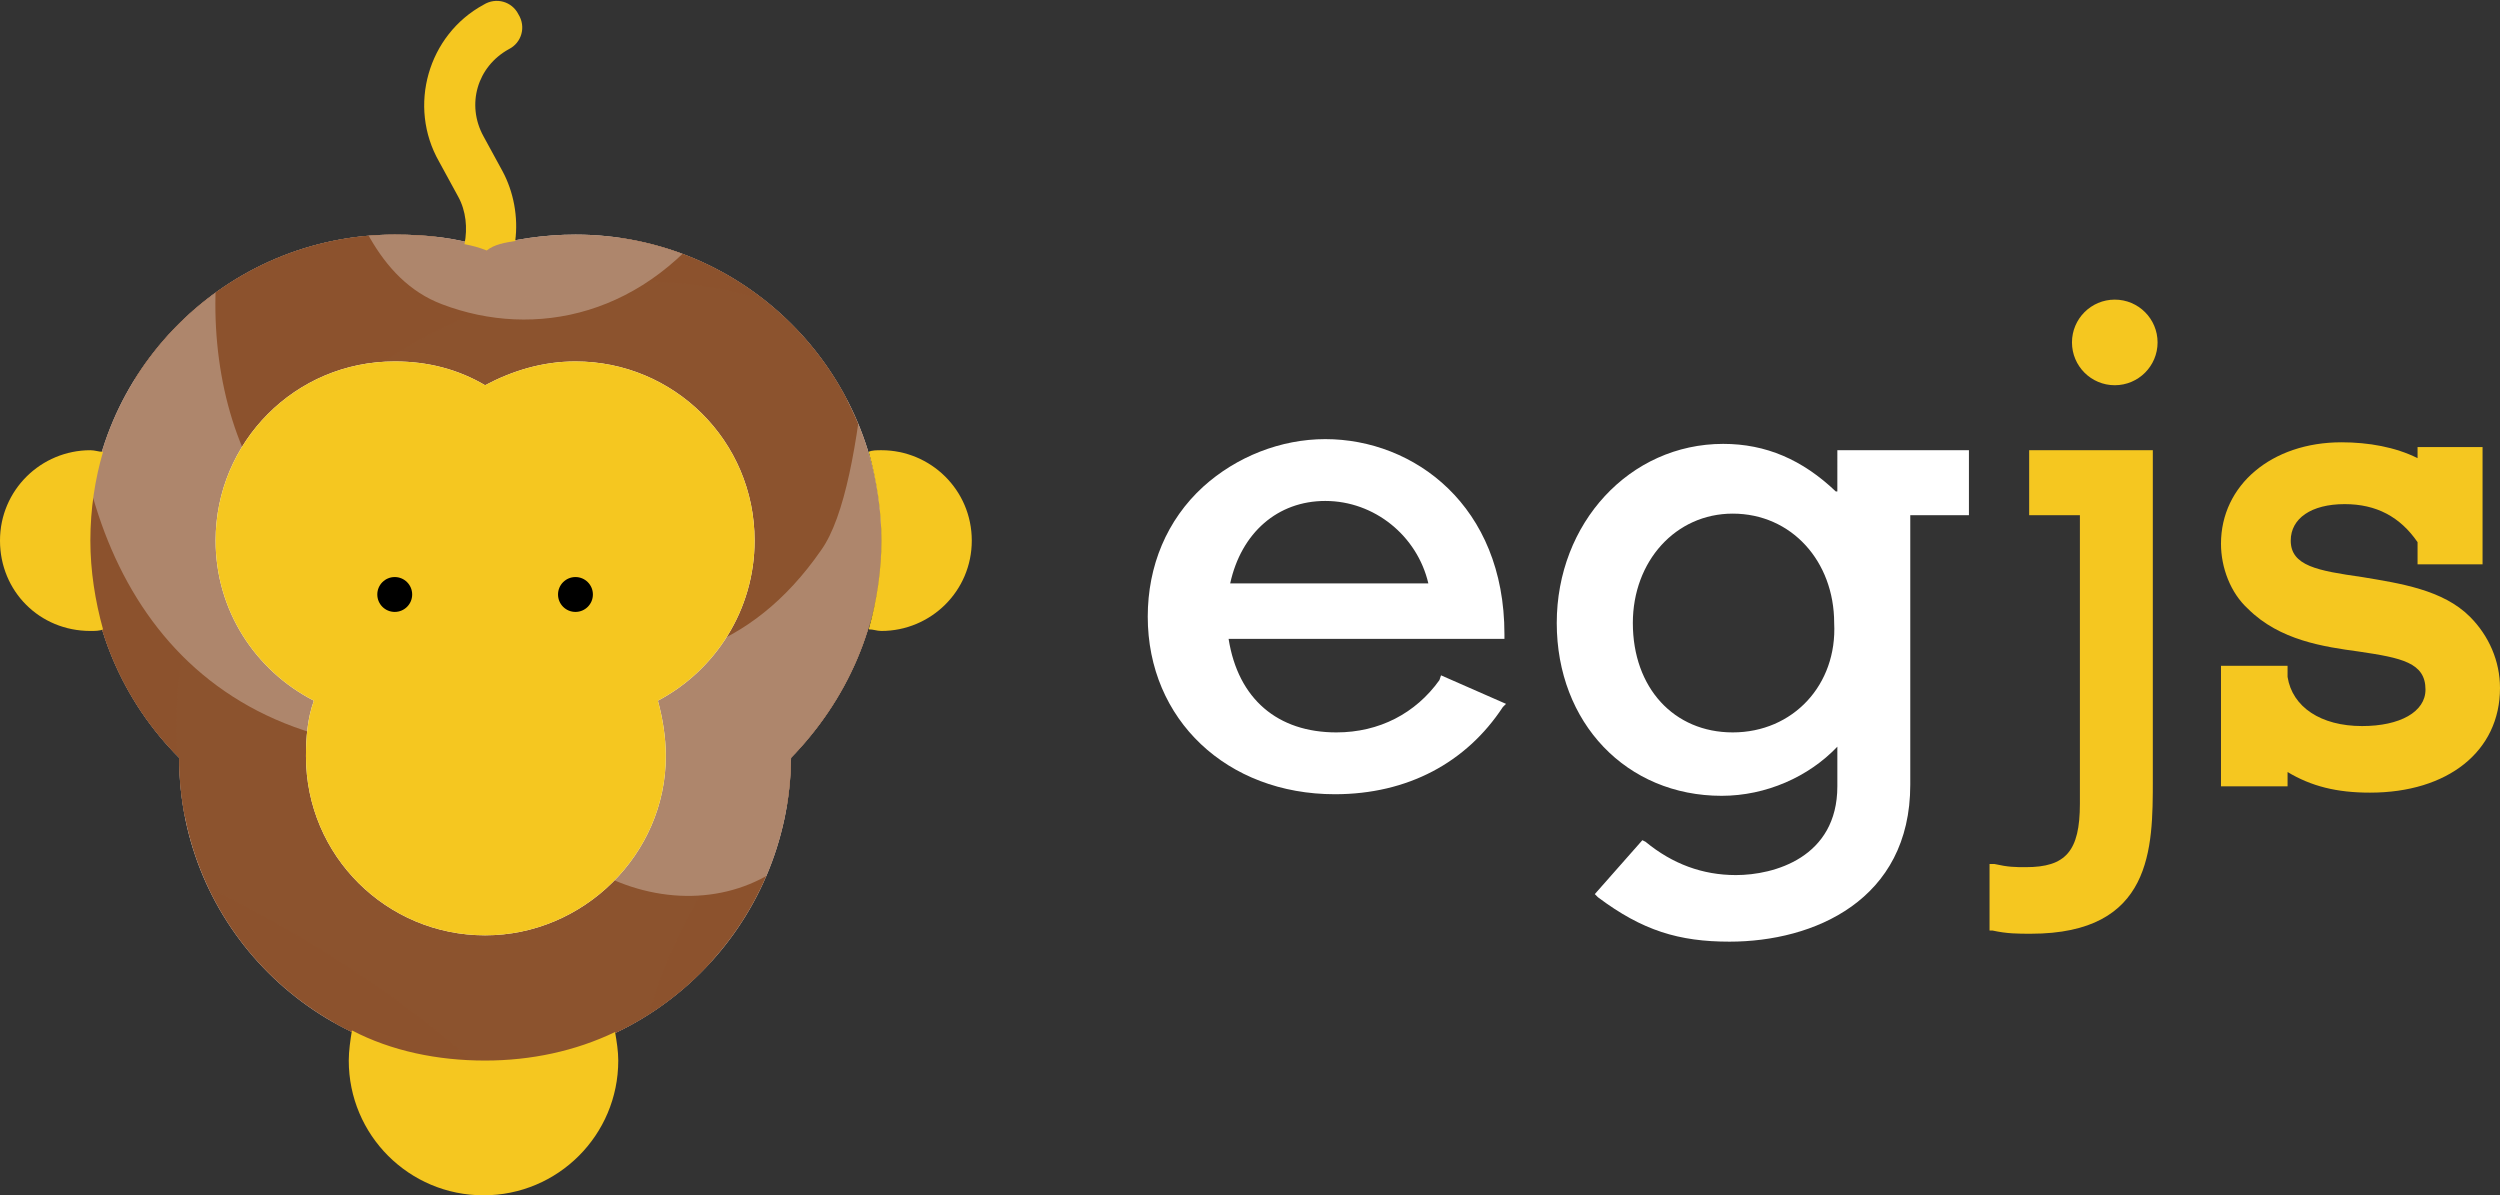
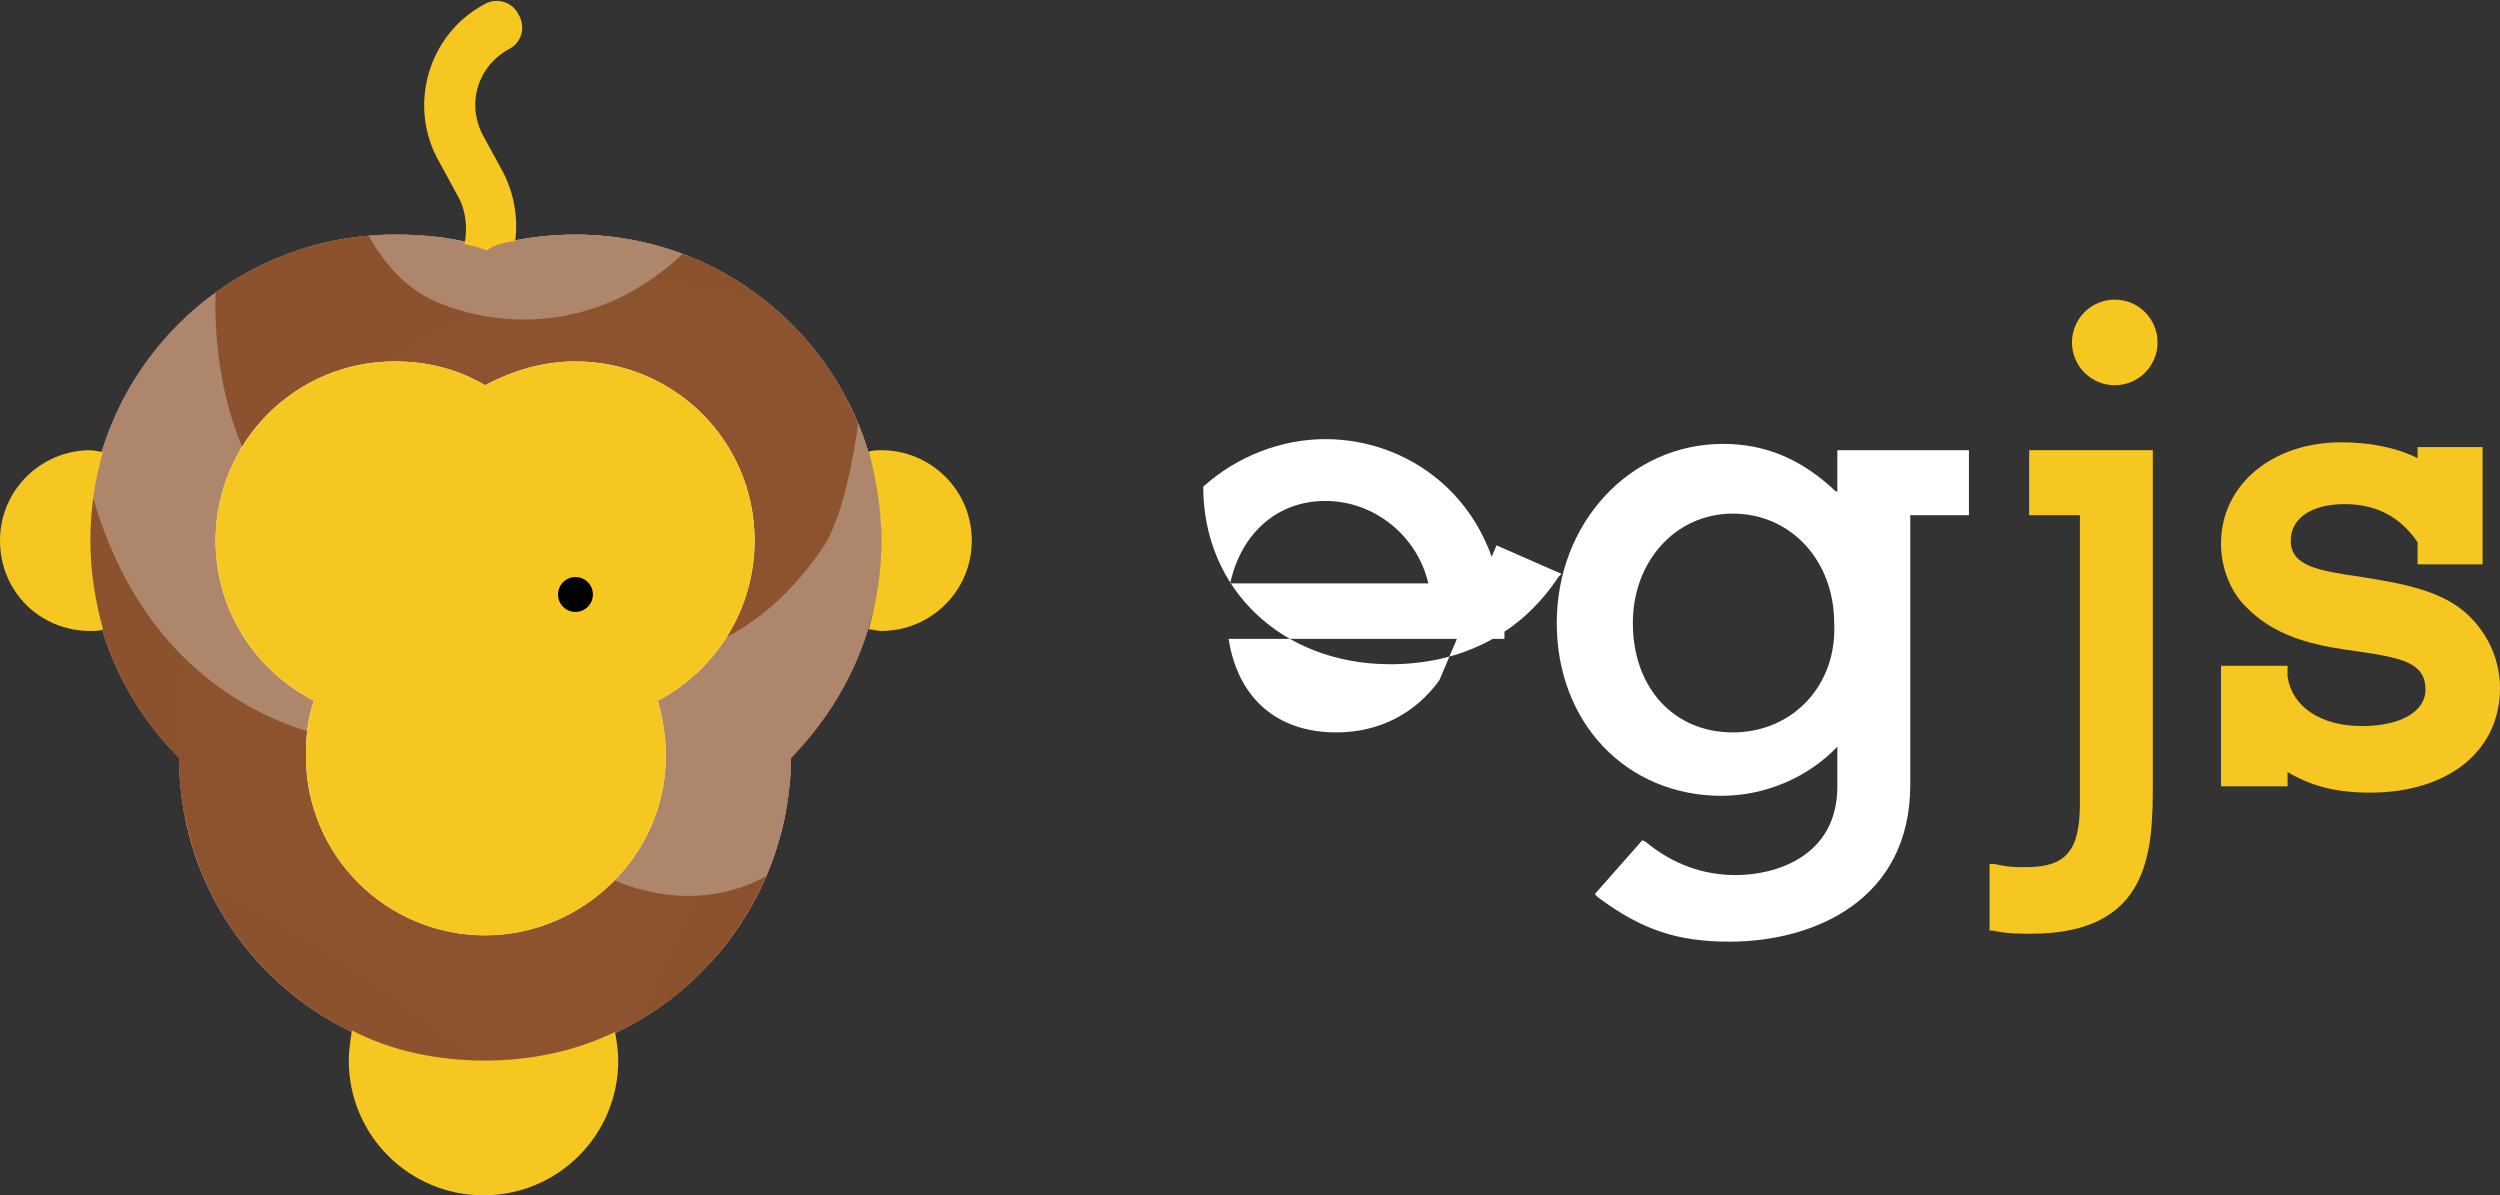
<svg xmlns="http://www.w3.org/2000/svg" xmlns:xlink="http://www.w3.org/1999/xlink" version="1.1" id="Layer_1" x="0px" y="0px" viewBox="0 0 157.7 75.4" style="enable-background:new 0 0 157.7 75.4;" xml:space="preserve">
  <rect x="0" y="0" width="157.7" height="75.4" fill="#333333" stroke="none" />
  <style type="text/css">
	.st0{fill:#FFFFFF;}
	.st1{fill:#F5C720;}
	.st2{clip-path:url(#SVGID_4_);fill:#8C532E;}
	.st3{opacity:0.3;clip-path:url(#SVGID_4_);fill:#8C532E;}
	.st4{opacity:0.3;clip-path:url(#SVGID_4_);}
</style>
  <g>
    <g>
      <g>
-         <path class="st0" d="M90.8,42.9c-1.5,2.1-3.8,3.3-6.5,3.3c-3.7,0-6.2-2.1-6.8-5.9h17.4V40c0-8.1-5.7-12.3-11.3-12.3     c-2.8,0-5.6,1.1-7.7,3c-2.3,2.1-3.5,5-3.5,8.2c0,6.5,5,11.2,11.8,11.2c4.6,0,8.3-2,10.6-5.5l0.2-0.2l-4.1-1.8L90.8,42.9z      M77.6,36.8c0.7-3.2,3-5.2,6-5.2c3.1,0,5.8,2.2,6.5,5.2H77.6z" />
+         <path class="st0" d="M90.8,42.9c-1.5,2.1-3.8,3.3-6.5,3.3c-3.7,0-6.2-2.1-6.8-5.9h17.4V40c0-8.1-5.7-12.3-11.3-12.3     c-2.8,0-5.6,1.1-7.7,3c0,6.5,5,11.2,11.8,11.2c4.6,0,8.3-2,10.6-5.5l0.2-0.2l-4.1-1.8L90.8,42.9z      M77.6,36.8c0.7-3.2,3-5.2,6-5.2c3.1,0,5.8,2.2,6.5,5.2H77.6z" />
        <path class="st0" d="M115.8,31c-2.1-2-4.4-3-7.1-3c-5.9,0-10.5,5-10.5,11.3c0,6.3,4.4,10.9,10.4,10.9c2.8,0,5.5-1.2,7.3-3.1v2.5     c0,4.5-4,5.6-6.4,5.6c-2.1,0-4-0.7-5.7-2.1l-0.2-0.1l-3,3.4l0.2,0.2c2.8,2.1,5.1,2.8,8.3,2.8c5.3,0,11.4-2.6,11.4-9.9V32.5h3.7     v-4.1h-8.3V31z M109.3,46.2c-3.7,0-6.3-2.8-6.3-6.9c0-3.9,2.7-6.9,6.3-6.9c3.7,0,6.4,3,6.4,6.9C115.9,43.2,113.1,46.2,109.3,46.2     z" />
        <path class="st1" d="M128,32.5h3.2v18.2c0,3-0.9,4-3.4,4c-0.7,0-1.1,0-2-0.2l-0.3,0v4.2l0.2,0c0.9,0.2,1.6,0.2,2.4,0.2     c7.7,0,7.7-5.4,7.7-9.7V28.4H128V32.5z" />
        <circle class="st1" cx="133.4" cy="21.6" r="2.7" />
        <path class="st1" d="M155.8,38.9c-1.7-1.7-4.4-2.1-6.8-2.5c-2.8-0.4-4.5-0.7-4.5-2.3c0-1.4,1.3-2.3,3.4-2.3c2,0,3.5,0.8,4.6,2.4     v1.4h4.1v-7.4h-4.1v0.7c-1.4-0.7-3.1-1-4.8-1c-4.4,0-7.6,2.7-7.6,6.4c0,1.5,0.6,3.1,1.7,4.1c2,2,4.8,2.4,7,2.7     c2.7,0.4,4.2,0.7,4.2,2.4c0,1.4-1.6,2.3-4,2.3c-2.6,0-4.4-1.2-4.7-3.1V42h-4.2v7.6h4.2v-0.9c1.5,0.9,3.1,1.3,5.2,1.3     c4.9,0,8.2-2.6,8.2-6.6C157.7,41.7,157,40.1,155.8,38.9z" />
      </g>
      <g>
        <g>
          <g>
            <defs>
              <path id="SVGID_1_" d="M55.6,34.1c0-10.6-8.6-19.3-19.3-19.3c-2,0-3.9,0.3-5.7,0.8c-1.8-0.6-3.7-0.8-5.7-0.8        c-10.6,0-19.3,8.6-19.3,19.3c0,5.3,2.2,10.2,5.7,13.7c0,10.6,8.6,19.2,19.3,19.2c10.6,0,19.2-8.6,19.3-19.2        C53.4,44.2,55.6,39.4,55.6,34.1z" />
            </defs>
            <use xlink:href="#SVGID_1_" style="overflow:visible;fill:#FFFFFF;" />
            <clipPath id="SVGID_2_">
              <use xlink:href="#SVGID_1_" style="overflow:visible;" />
            </clipPath>
          </g>
          <g>
            <defs>
              <path id="SVGID_3_" d="M55.6,34.1c0-10.6-8.6-19.3-19.3-19.3c-2,0-3.9,0.3-5.7,0.8c-1.8-0.6-3.7-0.8-5.7-0.8        c-10.6,0-19.3,8.6-19.3,19.3c0,5.3,2.2,10.2,5.7,13.7c0,10.6,8.6,19.2,19.3,19.2c10.6,0,19.2-8.6,19.3-19.2        C53.4,44.2,55.6,39.4,55.6,34.1z" />
            </defs>
            <use xlink:href="#SVGID_3_" style="overflow:visible;opacity:0.15;fill:#8C532E;" />
            <clipPath id="SVGID_4_">
              <use xlink:href="#SVGID_3_" style="overflow:visible;opacity:0.15;" />
            </clipPath>
            <path class="st2" d="M37.5,26.4c6.2-2.9,10.6-2.9,15.5-1.3c0.8,0.3,1.5,0.5,2.2,0.8c1.2,0.5,4.9,10.7,2.8,9.2       c-5.9-4.2-14-4.2-19.7-1.6c-5.7,2.5-9.5,9.2-16.1,18.2c-7.3,9.7,1.8,17.7,6.5,18.6c14.5,2.8,21.8-12,17.4-10.1       c-5.1,2.2-11.4-1.7-10.7-6.8c1.2-8.6,12.8-10.2,16,1.7c2.9,10.6-7.9,21.9-17.5,22.6c-11.7,0.9-22.5-5.4-23-17.6       C9.9,41.4,24.1,38.1,24,38.1C8.2,26.4-1.5,39.7,2.6,57.4c2.2,9.5,6.5,20.2,25.5,24c10.2,2,31.8-6.4,31.1-50.3       C59,18.5,52.3-11.6,16.8,5C5.7,10.1,1.2,21.3,2.2,21.9c2.3,1.4,4.9,2.2,7.7,2c11.3-0.9,18.9-7.3,21.6-17       c0.8-2.9,3.5-3.6,5.9-3.1c2.9,0.7,4.3,2.9,3.6,6c-1.3,5.5-5.8,12.4-9.9,17.5L37.5,26.4z" />
            <path class="st3" d="M12.1,55.5c-0.8-2.5-1.3-10.3-0.7-13.4C14.5,25.6,31,15,46.2,18.4c6.7,1.5,15.5,6.9,18.6,22.3       c0.3-0.3-12,2.6-19,13.1c-5.4,8.1-5.9,14.1-5.7,16.3c0.5,6.5,22.8-9.7,25.4-25.7c3.2-20-3-43.5-32.3-45.2       C15.2-1.9,2.6,8.8-0.5,26.5c-3.2,18.1,8.5,40.8,22,42.3c10,1.1,9.8-0.5,9-1.2C22.7,60.2,12.1,55.5,12.1,55.5z" />
            <g class="st4">
              <path class="st0" d="M32,49.3c5.1,9.1,17,9.8,20.7,0.9c1.1-2.5,0.4-2.6,1.2-4.5c0.6-1.3,2.4-5.9,2.5-6.9        c2.8-19.6-1.5-18.9-1.8-15.9c-0.5,5-1.3,9.7-2.8,11.8c-9,13-23.7,5.3-31.6-0.1c-7.7-5.3-8.6-19.9-3.1-27.9        c4.5-6.5,2.5,9.4,10.8,12.5c5.8,2.2,12.9,0.8,17.7-6.2c4.1-5.9,3.8-5.9-1.8-9C19.3-10,4.6,20,4.6,20        C4.1,32.9,9.5,46.6,26.2,47.3L32,49.3z" />
            </g>
          </g>
          <path class="st0" d="M47.6,34.1c0-6.3-5.1-11.3-11.3-11.3c-2.1,0-4,0.6-5.7,1.5c-1.7-1-3.6-1.5-5.7-1.5      c-6.3,0-11.3,5.1-11.3,11.3c0,4.4,2.5,8.2,6.2,10.1c-0.4,1.1-0.5,2.3-0.5,3.5c0,6.3,5.1,11.3,11.3,11.3S42,53.9,42,47.7      c0-1.2-0.2-2.4-0.5-3.5C45.1,42.3,47.6,38.5,47.6,34.1z" />
        </g>
        <g>
          <g>
            <path class="st1" d="M32.5,15.2c0.2-1.5-0.1-3.1-0.8-4.4l-1.2-2.2c-1.1-2-0.4-4.4,1.6-5.5c0.8-0.4,1.1-1.4,0.6-2.2       c-0.4-0.8-1.4-1.1-2.2-0.6c-3.5,1.9-4.8,6.4-2.8,9.9l1.2,2.2c0.5,0.9,0.6,2,0.4,3c0.5,0.1,0.9,0.2,1.4,0.4       C31.2,15.4,31.9,15.3,32.5,15.2z" />
            <path class="st1" d="M22.2,65c-0.1,0.6-0.2,1.3-0.2,1.9c0,4.7,3.8,8.5,8.5,8.5c4.7,0,8.5-3.8,8.5-8.5c0-0.6-0.1-1.2-0.2-1.8       c-2.5,1.2-5.3,1.8-8.2,1.8C27.6,66.9,24.7,66.3,22.2,65z" />
            <path class="st1" d="M6.5,28.5c-0.3,0-0.5-0.1-0.8-0.1c-3.1,0-5.7,2.5-5.7,5.7s2.5,5.7,5.7,5.7c0.3,0,0.6,0,0.8-0.1       C6,37.9,5.7,36,5.7,34.1C5.7,32.1,6,30.2,6.5,28.5z" />
            <path class="st1" d="M55.6,28.4c-0.3,0-0.6,0-0.8,0.1c0.5,1.8,0.8,3.7,0.8,5.6c0,1.9-0.3,3.8-0.8,5.6c0.3,0,0.5,0.1,0.8,0.1       c3.1,0,5.7-2.5,5.7-5.7S58.7,28.4,55.6,28.4z" />
          </g>
          <g>
            <path class="st1" d="M47.6,34.1c0-6.3-5.1-11.3-11.3-11.3c-2.1,0-4,0.6-5.7,1.5c-1.7-1-3.6-1.5-5.7-1.5       c-6.3,0-11.3,5.1-11.3,11.3c0,4.4,2.5,8.2,6.2,10.1c-0.4,1.1-0.5,2.3-0.5,3.5c0,6.3,5.1,11.3,11.3,11.3S42,53.9,42,47.7       c0-1.2-0.2-2.4-0.5-3.5C45.1,42.3,47.6,38.5,47.6,34.1z" />
            <g>
              <circle cx="36.3" cy="37.5" r="1.1" />
-               <circle cx="24.9" cy="37.5" r="1.1" />
            </g>
          </g>
        </g>
      </g>
    </g>
  </g>
</svg>